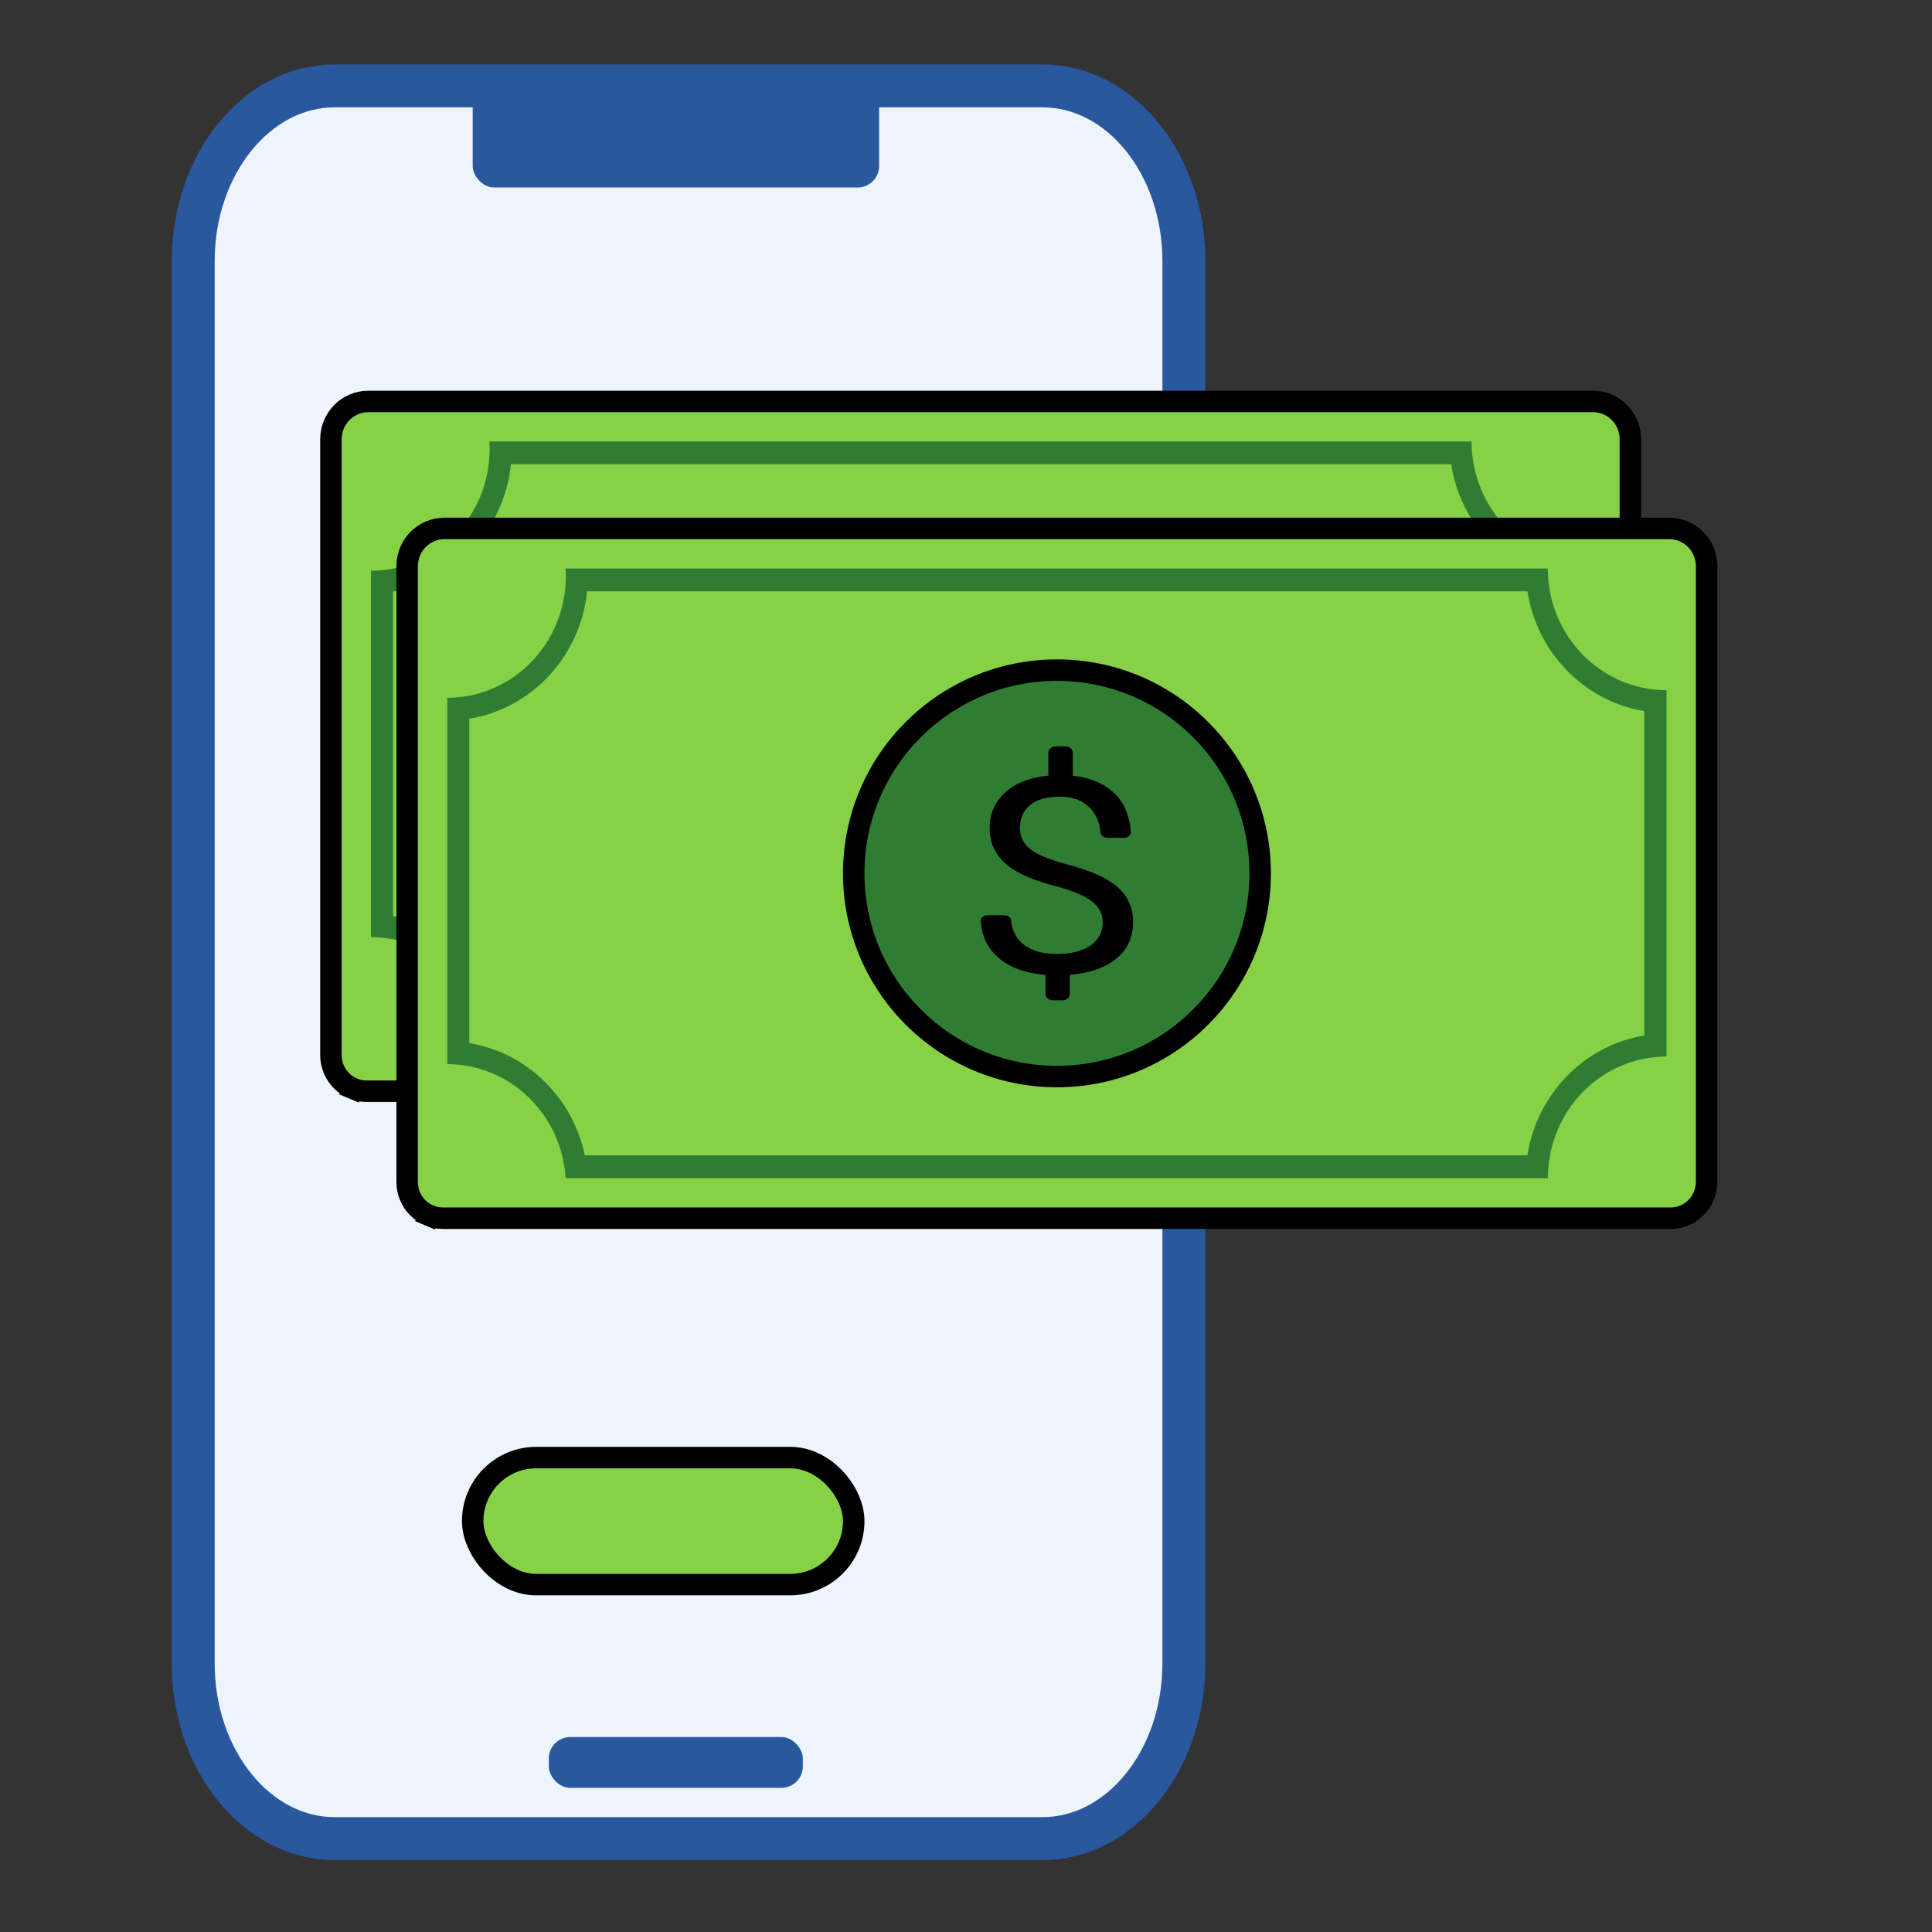
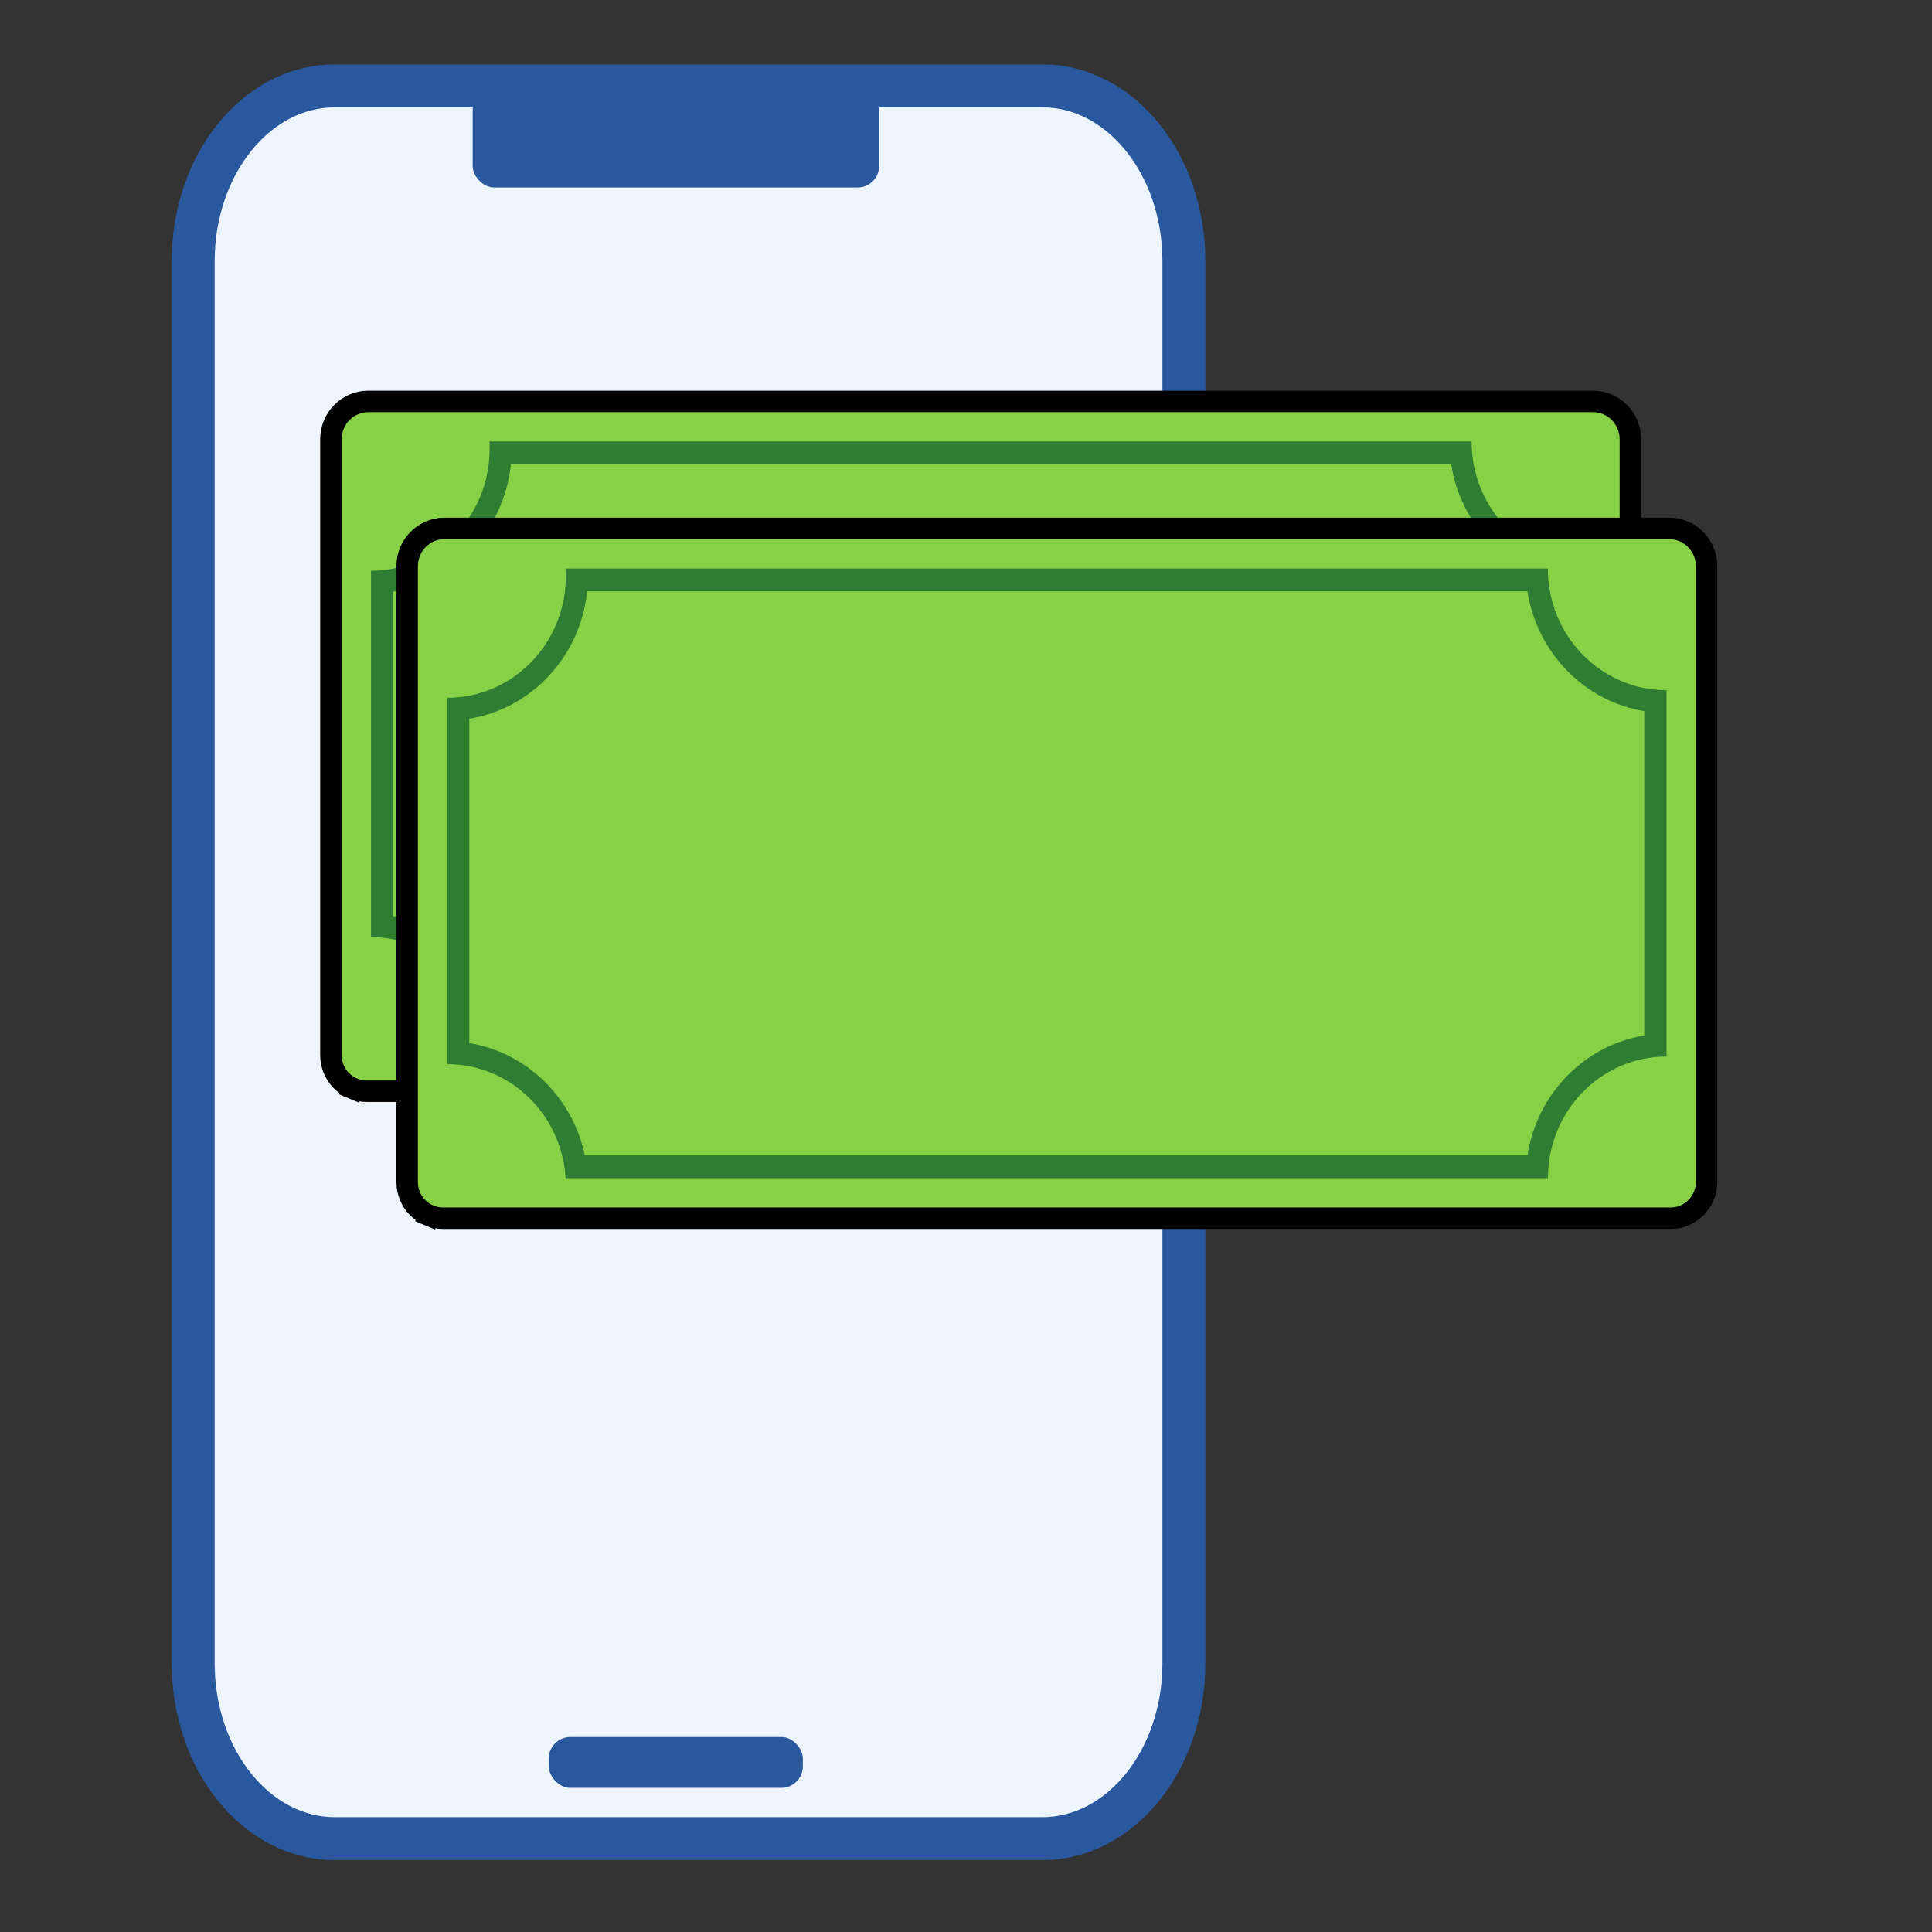
<svg xmlns="http://www.w3.org/2000/svg" width="90" height="90" viewBox="0 0 90 90" fill="none">
  <rect x="0" y="0" width="90" height="90" fill="#333333" stroke="none" />
  <path d="M48.558 4H15.592C11.954 4 9 7.656 9 12.165V77.485C9 81.994 11.954 85.65 15.592 85.65H48.558C52.2 85.65 55.15 81.994 55.15 77.485V12.165C55.15 7.656 52.2 4 48.558 4Z" fill="#EDF4FC" stroke="#29589F" stroke-width="2" stroke-linecap="round" stroke-linejoin="round" />
  <rect x="22.02" y="4" width="18.933" height="4.733" rx="1" fill="#29589F" />
  <rect x="25.566" y="80.918" width="11.833" height="2.367" rx="1" fill="#29589F" />
  <path d="M74.28 50.834H17.08C16.862 50.834 16.646 50.791 16.445 50.707L16.252 51.168L16.445 50.707C16.243 50.623 16.06 50.499 15.905 50.343C15.592 50.027 15.416 49.598 15.416 49.15V20.464C15.416 19.487 16.197 18.701 17.157 18.701H74.209C75.164 18.701 75.949 19.483 75.949 20.464L75.949 49.148C75.949 49.148 75.949 49.148 75.949 49.149C75.947 49.597 75.77 50.026 75.457 50.342C75.143 50.657 74.72 50.834 74.28 50.834Z" fill="#87D147" stroke="black" />
  <path d="M67.602 21.625C68.046 24.485 70.257 26.752 73.045 27.207V42.321C70.257 42.776 68.046 45.042 67.602 47.902H23.692C23.124 45.196 20.976 43.109 18.311 42.675V27.562C21.218 27.09 23.491 24.655 23.8 21.625H67.602ZM68.552 20.566H22.799C22.804 20.683 22.809 20.799 22.809 20.921C22.809 24.051 20.335 26.587 17.283 26.587V43.655C20.216 43.655 22.618 46.001 22.799 48.966H68.558C68.558 45.837 71.031 43.3 74.083 43.3V26.233C71.026 26.233 68.552 23.696 68.552 20.566Z" fill="#2E7D32" />
  <path d="M77.831 56.749H20.631C20.413 56.749 20.197 56.705 19.995 56.621L19.802 57.082L19.995 56.621C19.794 56.537 19.61 56.413 19.456 56.257C19.143 55.941 18.967 55.512 18.967 55.064V26.378C18.967 25.401 19.748 24.615 20.707 24.615H77.76C78.715 24.615 79.5 25.397 79.5 26.378L79.5 55.062C79.5 55.062 79.5 55.063 79.5 55.063C79.498 55.512 79.32 55.94 79.007 56.256C78.694 56.571 78.271 56.748 77.831 56.749Z" fill="#87D147" stroke="black" />
-   <path d="M49.236 50.15C54.465 50.15 58.703 45.912 58.703 40.684C58.703 35.455 54.465 31.217 49.236 31.217C44.008 31.217 39.77 35.455 39.77 40.684C39.77 45.912 44.008 50.15 49.236 50.15Z" fill="#2E7D32" stroke="black" />
  <path d="M71.153 27.544C71.597 30.403 73.807 32.67 76.596 33.125V48.239C73.807 48.694 71.597 50.96 71.153 53.82H27.243C26.675 51.114 24.526 49.028 21.862 48.593V33.48C24.769 33.008 27.041 30.573 27.351 27.544H71.153ZM72.103 26.484H26.349C26.354 26.601 26.36 26.717 26.36 26.839C26.36 29.969 23.886 32.505 20.834 32.505V49.573C23.767 49.573 26.169 51.919 26.349 54.884H72.108C72.108 51.755 74.582 49.218 77.634 49.218V32.151C74.577 32.151 72.103 29.614 72.103 26.484Z" fill="#2E7D32" />
-   <path d="M51.369 42.965C51.369 42.583 51.206 42.261 50.879 42C50.551 41.74 49.996 41.501 49.217 41.29C48.133 41.02 47.342 40.67 46.848 40.236C46.35 39.802 46.102 39.25 46.102 38.583C46.102 37.901 46.346 37.343 46.833 36.908C47.319 36.471 47.989 36.214 48.837 36.13V35.054C48.837 34.896 48.996 34.766 49.19 34.766H49.62C49.814 34.766 49.974 34.896 49.974 35.054V36.136C50.829 36.232 51.495 36.524 51.97 37.014C52.396 37.454 52.632 38.037 52.677 38.766C52.685 38.908 52.54 39.026 52.365 39.026H51.578C51.411 39.026 51.282 38.918 51.266 38.781C51.224 38.307 51.057 37.922 50.764 37.628C50.422 37.284 49.962 37.11 49.384 37.11C48.779 37.11 48.316 37.237 47.996 37.495C47.677 37.749 47.513 38.108 47.513 38.564C47.513 38.989 47.684 39.327 48.023 39.578C48.361 39.83 48.92 40.059 49.696 40.264C50.472 40.468 51.076 40.695 51.514 40.943C51.947 41.191 52.27 41.476 52.476 41.805C52.681 42.134 52.784 42.518 52.784 42.958C52.784 43.659 52.525 44.224 52.008 44.651C51.491 45.08 50.768 45.334 49.837 45.411V46.311C49.837 46.469 49.677 46.599 49.483 46.599H49.057C48.863 46.599 48.703 46.469 48.703 46.311V45.411C47.757 45.34 47.015 45.067 46.479 44.586C46 44.158 45.734 43.594 45.684 42.896C45.673 42.754 45.821 42.636 45.996 42.636H46.791C46.95 42.636 47.087 42.732 47.099 42.862C47.141 43.331 47.323 43.7 47.646 43.969C48.019 44.279 48.544 44.438 49.228 44.438C49.894 44.438 50.418 44.307 50.803 44.044C51.179 43.774 51.369 43.417 51.369 42.965Z" fill="black" />
-   <rect x="22.02" y="67.9" width="17.75" height="5.917" rx="2.958" fill="#87D147" stroke="black" />
</svg>